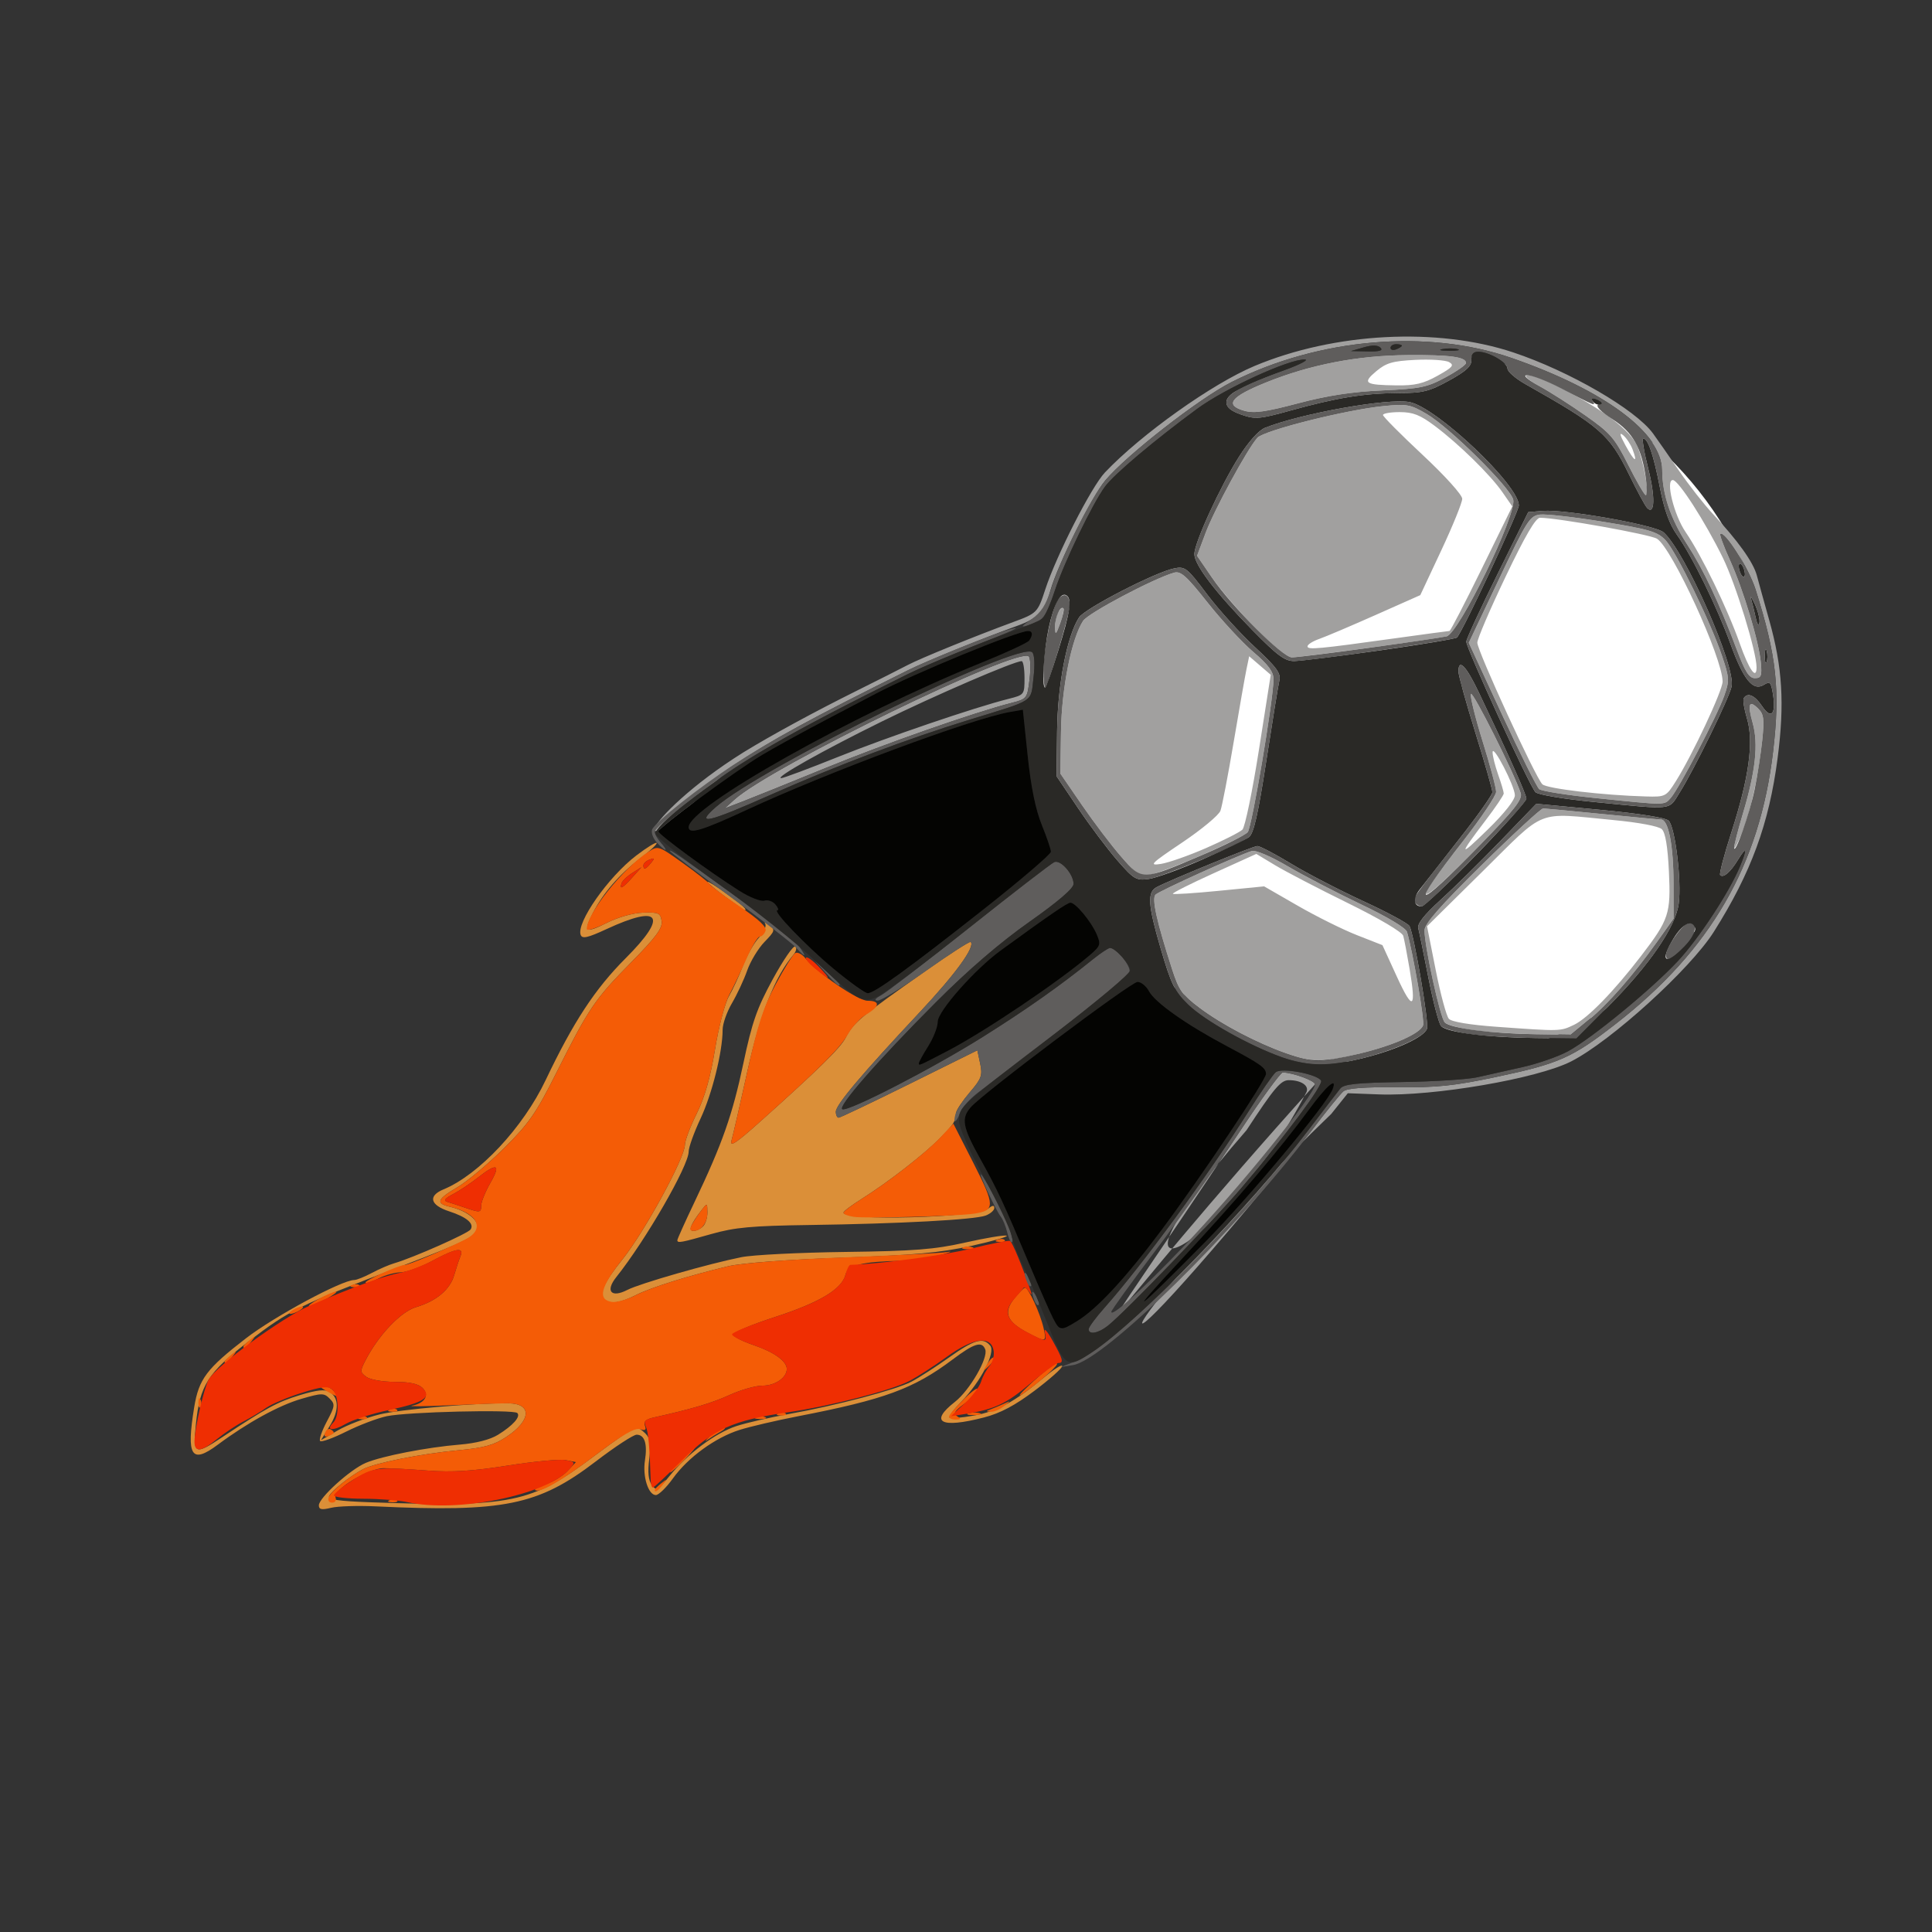
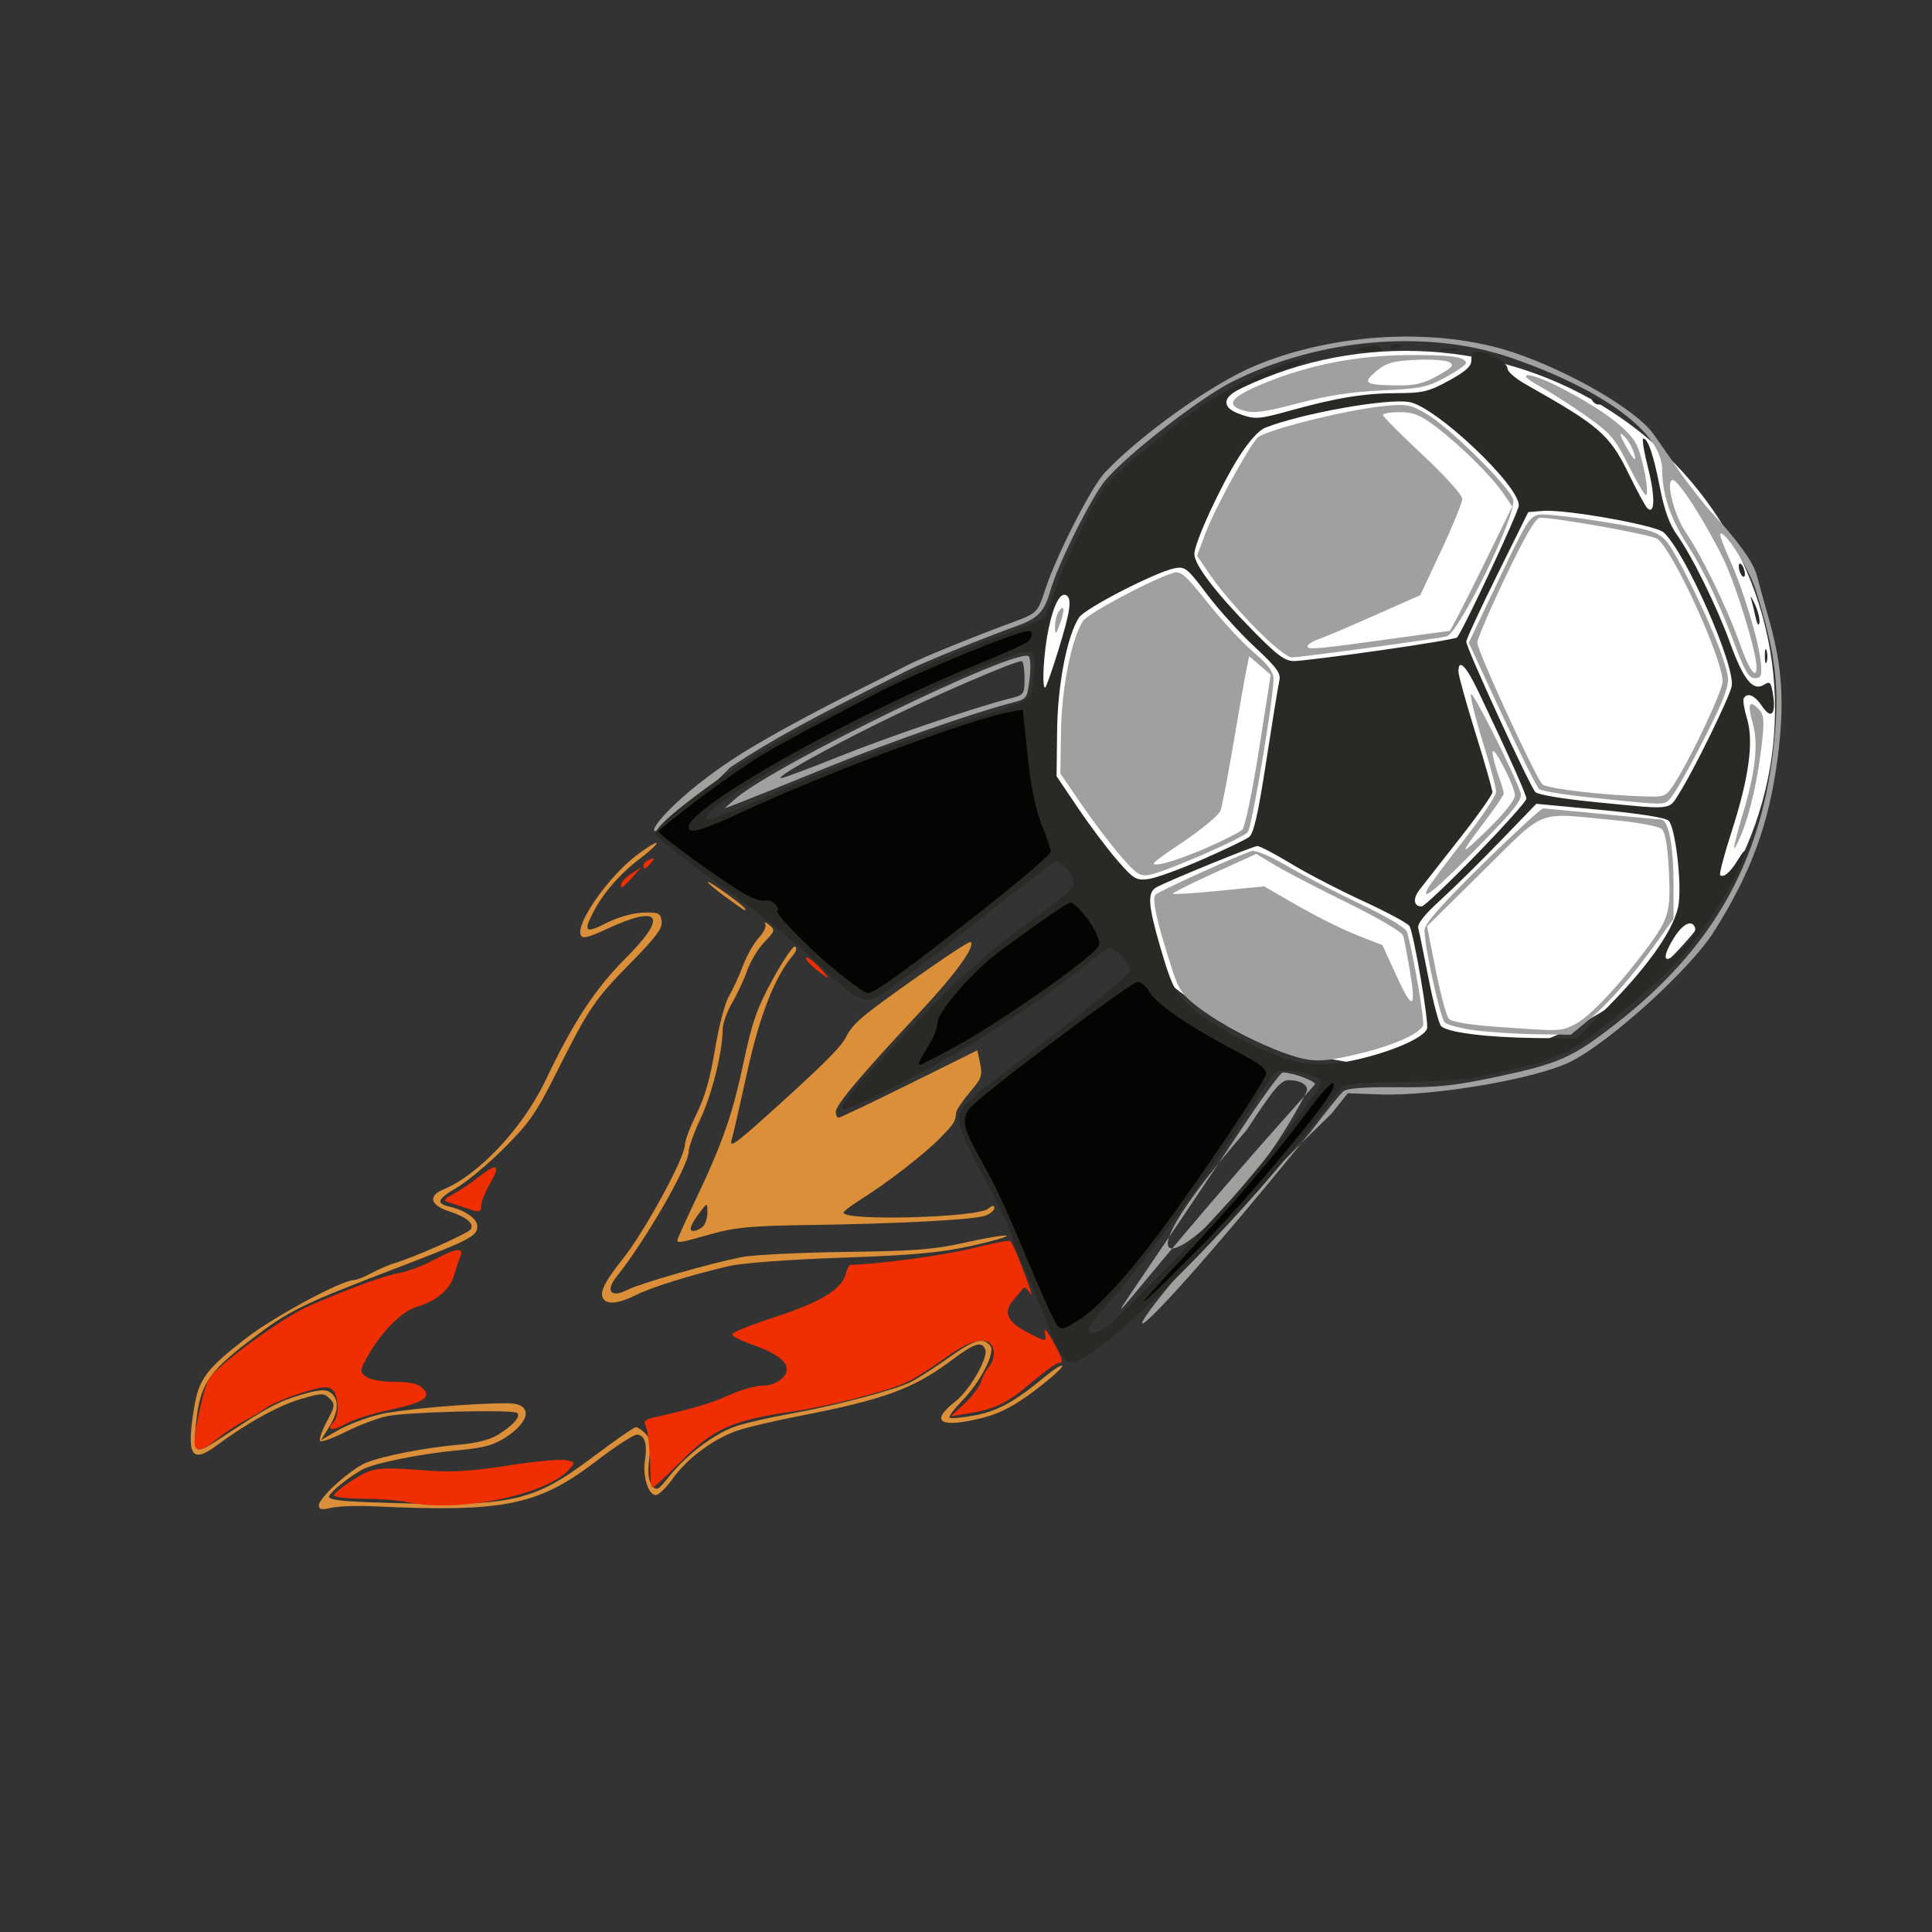
<svg xmlns="http://www.w3.org/2000/svg" xmlns:ns1="http://sodipodi.sourceforge.net/DTD/sodipodi-0.dtd" xmlns:ns2="http://www.inkscape.org/namespaces/inkscape" version="1.1" id="svg1379" width="512" height="512" viewBox="0 0 512 512" ns1:docname="ogo45color.svg" ns2:version="1.2 (dc2aedaf03, 2022-05-15)">
  <rect x="0" y="0" width="512" height="512" fill="#333333" stroke="none" />
  <defs id="defs1383" />
  <ns1:namedview id="namedview1381" pagecolor="#ffffff" bordercolor="#000000" borderopacity="0.25" ns2:showpageshadow="2" ns2:pageopacity="0.0" ns2:pagecheckerboard="0" ns2:deskcolor="#d1d1d1" showgrid="false" ns2:zoom="1.6347656" ns2:cx="165.46714" ns2:cy="256.30585" ns2:window-width="2560" ns2:window-height="1017" ns2:window-x="-8" ns2:window-y="-8" ns2:window-maximized="1" ns2:current-layer="g1385" />
  <g ns2:groupmode="layer" ns2:label="Image" id="g1385">
    <ellipse style="fill:#ffffff;stroke-width:0.943" id="path1573" cx="372.53" cy="187.795" rx="97.873" ry="94.815" />
    <path style="fill:#a1a09f" d="m 347.325,299.95 c 3.975,-5.243 7.882,-10.075 8.682,-10.739 0.988,-0.82 5.554,-1.167 14.226,-1.082 10.556,0.104 15.115,-0.37 26.272,-2.729 16.646,-3.519 20.115,-5.059 31.687,-14.066 25.153,-19.578 38.139,-42.044 41.687,-72.122 1.925,-16.318 0.949,-25.359 -4.644,-43 -1.801,-5.68 -8.245,-15.819 -9.351,-14.713 -0.218,0.218 0.955,3.378 2.606,7.021 3.541,7.81 7.682,21.617 8.165,27.225 0.291,3.381 0.054,3.967 -1.605,3.967 -1.505,0 -2.587,-1.701 -4.768,-7.5 -4.725,-12.563 -8.765,-21.129 -13.192,-27.973 -4.411,-6.819 -6.586,-13.313 -6.586,-19.666 0,-9.795 -15.309,-21.175 -40,-29.736 -22.222,-7.704 -51.065,-5.219 -74.067,6.383 -8.586,4.331 -27.906,19.376 -33.54,26.119 -3.632,4.347 -12.559,22.234 -14.513,29.08 -1.621,5.678 -3.214,7.389 -8.753,9.403 -9.701,3.527 -24.339,9.476 -28.889,11.74 -26.688,13.279 -35.807,18.261 -47.239,25.805 -30.267,30.706 -24.304,13.383 3.566,-4.024 7.38,-4.529 18.724,-10.695 29.934,-16.272 5.5,-2.736 11.631,-5.83 13.625,-6.874 3.394,-1.779 17.696,-7.601 27.875,-11.347 6.325,-2.328 6.499,-2.505 8.499,-8.637 2.932,-8.988 12.236,-27.237 15.806,-31 9.633,-10.154 28.436,-23.534 39.695,-28.246 21.145,-8.85 48.395,-10.277 68.5,-3.586 14.863,4.947 32.444,15.142 37.065,21.494 1.136,1.561 4.225,5.988 6.866,9.838 2.641,3.85 6.698,9.025 9.016,11.5 6.612,7.061 10.708,12.796 11.63,16.288 0.467,1.767 1.937,7.074 3.267,11.793 3.521,12.494 4.114,22.184 2.238,36.599 -2.269,17.438 -7.021,30.383 -16.899,46.031 -6.237,9.88 -27.235,28.96 -37.807,34.353 -8.972,4.577 -36.435,9.294 -50.933,8.748 l -8.264,-0.311 -4.401,5.5 c -56.411,54.268 -74.308,89.419 -5.459,4.738 z M 465.505,176.841 c 0,-4.138 -5.489,-21.981 -8.921,-29 -4.671,-9.553 -11.796,-20.628 -13.271,-20.628 -1.984,0 0.311,9.313 3.401,13.805 4.204,6.11 11.056,20.203 14.316,29.445 2.488,7.052 4.474,9.884 4.474,6.378 z M 328.477,299.963 c 5.713,-8.662 10.869,-15.747 11.458,-15.744 2.63,0.014 8.571,2.188 8.571,3.137 -58.934,65.368 -69.37,87.102 -20.029,12.607 z m 17.776,-10.601 c 0.685,-1.701 -1.491,-3.123 -4.747,-3.102 -2.098,0.014 -3.891,2.141 -11.15,13.235 -45.214,51.903 -6.163,32.886 15.897,-10.133 z m -5.517,-10.168 c -7.727,-2.746 -17.018,-7.632 -22.886,-12.035 -4.447,-3.337 -5.435,-4.733 -7.187,-10.157 -4.129,-12.78 -5.483,-18.863 -4.434,-19.912 0.963,-0.963 21.825,-10.421 25.501,-11.562 1.006,-0.312 4.971,1.368 9.52,4.035 4.287,2.514 13.044,7.065 19.46,10.114 6.945,3.301 11.867,6.251 12.166,7.29 1.605,5.583 4.703,23.613 4.257,24.776 -0.843,2.196 -7.905,5.327 -16.858,7.473 -10.017,2.401 -12.727,2.398 -19.539,-0.022 z m 32.812,-22.465 c -0.657,-3.859 -1.409,-7.784 -1.672,-8.723 -0.281,-1.004 -6.321,-4.576 -14.674,-8.678 -7.808,-3.834 -16.462,-8.335 -19.231,-10.002 l -5.035,-3.03 -11.244,5.096 c -6.184,2.803 -11.075,5.265 -10.868,5.472 0.206,0.206 5.732,-0.152 12.279,-0.797 l 11.903,-1.173 8.921,5.138 c 4.906,2.826 11.961,6.331 15.677,7.789 l 6.756,2.651 3.823,8.35 c 4.246,9.275 5.199,8.682 3.366,-2.092 z m 17.472,16.336 c -3.842,-0.492 -7.514,-1.448 -8.16,-2.124 -1.208,-1.264 -5.355,-20.145 -5.355,-24.379 0,-1.735 4.085,-6.397 15.21,-17.361 8.365,-8.244 15.678,-14.975 16.25,-14.959 0.572,0.016 7.565,0.678 15.54,1.47 7.975,0.792 15.041,1.454 15.703,1.47 1.955,0.048 3.285,6.879 3.291,16.903 l 0.006,9.373 -4.453,6.24 c -6.38,8.941 -12.856,16.326 -18.16,20.708 l -4.606,3.806 -9.141,-0.127 c -5.028,-0.07 -12.285,-0.529 -16.127,-1.021 z m 26.091,-1.469 c 3.605,-1.711 10.587,-8.876 17.771,-18.238 7.43,-9.682 7.935,-11.213 7.397,-22.401 -0.319,-6.629 -0.935,-10.314 -1.875,-11.212 -0.834,-0.798 -6.062,-1.78 -12.952,-2.435 -20.672,-1.963 -17.508,-3.205 -34.458,13.532 l -14.815,14.629 2.305,11.621 c 1.268,6.391 2.836,12.2 3.485,12.907 0.73,0.796 5.536,1.599 12.608,2.107 17.051,1.225 16.867,1.23 20.534,-0.51 z m -38.761,-36.093 c 0.548,-1.024 4.848,-6.796 9.556,-12.826 4.708,-6.03 8.568,-11.801 8.579,-12.824 0.011,-1.023 -1.586,-7.005 -3.549,-13.293 -1.963,-6.288 -3.372,-11.976 -3.131,-12.64 0.391,-1.077 11.597,21.241 13.198,26.286 0.512,1.613 -1.638,4.352 -10.679,13.608 -11.33,11.599 -16.032,15.532 -13.974,11.688 z m 23.108,-24.763 c -0.058,-2.498 -5.84,-13.662 -5.906,-11.403 -0.026,0.893 0.628,3.537 1.453,5.876 0.825,2.338 1.5,4.618 1.5,5.066 0,0.448 -2.164,3.654 -4.81,7.124 -7.268,9.536 -7.143,9.971 0.672,2.337 4.342,-4.242 7.119,-7.767 7.09,-9 z m -104.311,16.316 c -2.572,-2.939 -7.256,-9.101 -10.409,-13.695 l -5.733,-8.352 0.166,-11.148 c 0.172,-11.542 2.788,-24.641 5.857,-29.324 1.342,-2.049 18.583,-11.183 24.101,-12.769 1.763,-0.507 3.272,0.837 8.862,7.891 3.706,4.676 9.162,10.573 12.125,13.105 4.046,3.457 5.384,5.269 5.371,7.276 -0.034,5.497 -5.709,39.137 -6.83,40.488 -1.35,1.626 -21.47,10.398 -25.869,11.278 -2.64,0.528 -3.482,0.004 -7.643,-4.75 z m 22.521,-2.335 c 4.585,-2.005 8.897,-4.191 9.582,-4.857 0.685,-0.666 2.654,-10.172 4.377,-21.124 l 3.132,-19.912 -2.856,-2.457 -2.856,-2.457 -0.71,3.4 c -0.391,1.87 -1.926,10.599 -3.412,19.399 -1.486,8.8 -3.059,16.964 -3.495,18.142 -0.436,1.178 -4.985,4.959 -10.108,8.401 -8.415,5.654 -8.961,6.204 -5.653,5.685 2.015,-0.316 7.415,-2.215 12,-4.22 z m 139.892,-0.082 c -0.03,-0.591 1.032,-4.704 2.36,-9.14 3.326,-11.111 4.106,-18.357 2.567,-23.851 -1.435,-5.125 -0.978,-6.288 1.497,-3.813 1.434,1.434 1.604,2.804 1.032,8.298 -0.967,9.29 -3.079,18.92 -5.408,24.663 -1.097,2.704 -2.019,4.434 -2.049,3.843 z M 194.662,211.862 c 9.697,-8.732 75.27,-40.623 77.971,-37.921 0.457,0.457 0.552,3.179 0.212,6.05 -0.606,5.119 -0.697,5.24 -4.729,6.275 -9.948,2.553 -33.467,10.783 -49.111,17.185 -9.35,3.826 -19.25,7.822 -22,8.88 l -5,1.923 z m 27.291,-11.218 c 13.248,-5.317 36.247,-13.153 45.302,-15.437 4.205,-1.06 4.25,-1.119 4.25,-5.533 0,-2.454 -0.338,-4.463 -0.75,-4.466 -1.951,-0.011 -22.997,9.072 -37.071,15.999 -15.646,7.701 -28.604,14.998 -26.643,15.003 0.57,0.001 7.28,-2.503 14.912,-5.566 z m 201.077,10.871 c -7.686,-0.787 -14.491,-1.859 -15.121,-2.382 -0.63,-0.523 -5.088,-9.464 -9.906,-19.869 l -8.761,-18.918 7.989,-16.817 c 7.397,-15.571 8.203,-16.843 10.881,-17.163 1.591,-0.19 9.175,0.677 16.854,1.926 12.111,1.971 14.284,2.613 16.396,4.846 2.833,2.994 11.998,21.766 15.019,30.762 1.936,5.764 1.974,6.483 0.561,10.489 -1.85,5.244 -12.017,24.651 -14.182,27.072 -1.769,1.978 -0.94,1.976 -19.73,0.052 z m 21.056,-4.431 c 4.394,-6.961 12.419,-24.061 12.419,-26.464 0,-6.205 -13.396,-35.372 -17.385,-37.853 -1.842,-1.145 -26.451,-5.554 -31,-5.554 -1.157,0 -3.925,4.74 -9.137,15.645 -4.113,8.605 -7.478,16.46 -7.478,17.454 0,2.174 15.433,35.777 17.235,37.527 1.2,1.165 16.178,2.925 27.502,3.231 5.105,0.138 5.303,0.037 7.844,-3.987 z M 332.677,166.428 c -4.219,-4.281 -9.421,-10.338 -11.559,-13.458 l -3.888,-5.674 2.264,-6.055 c 2.295,-6.138 10.994,-22.13 13.713,-25.21 1.726,-1.956 23.498,-7.43 33.485,-8.419 6.122,-0.607 7.084,-0.43 11.372,2.082 6.08,3.563 22.138,19.462 22.958,22.731 0.978,3.898 -14.44,35.503 -17.673,36.225 -3.559,0.795 -38.684,5.562 -40.985,5.562 -1.191,0 -5.153,-3.183 -9.688,-7.784 z m 37.158,2.71 c 7.607,-1.059 14.041,-1.925 14.298,-1.925 0.257,0 4.106,-7.427 8.553,-16.505 l 8.085,-16.505 -2.597,-3.745 c -3.204,-4.621 -11.563,-12.81 -17.996,-17.629 -3.847,-2.882 -5.724,-3.616 -9.25,-3.616 -2.433,0 -4.423,0.344 -4.423,0.765 0,0.421 4.725,5.177 10.5,10.57 5.936,5.543 10.5,10.601 10.5,11.635 0,1.006 -2.5,7.162 -5.555,13.68 l -5.555,11.85 -11.877,5.278 c -6.533,2.903 -13.258,5.76 -14.945,6.348 -1.687,0.588 -3.068,1.467 -3.068,1.952 0,0.967 2.724,0.715 23.33,-2.153 z m -90.239,-2.925 c -0.033,-1.375 0.358,-3.162 0.87,-3.971 1.565,-2.474 1.848,-0.731 0.482,2.971 -1.133,3.071 -1.298,3.194 -1.352,1 z m 151.923,-42.972 c -3.605,-7.17 -4.737,-8.484 -11.261,-13.07 -3.989,-2.804 -9.466,-6.304 -12.172,-7.778 -7.068,-3.851 -3.12,-3.986 4.474,-0.152 12.088,6.102 19.672,11.832 21.41,16.177 1.746,4.364 3.184,12.795 2.182,12.795 -0.344,0 -2.428,-3.587 -4.633,-7.972 z m 1.118,-4.181 c -0.508,-1.336 -1.632,-3.018 -2.499,-3.737 -1.082,-0.898 -0.885,-0.047 0.632,2.722 2.398,4.378 3.34,4.89 1.867,1.015 z M 329.711,108.843 c -5.257,-1.508 -3.591,-3.68 5.711,-7.448 11.777,-4.77 24.357,-7.201 37.746,-7.294 11.167,-0.078 15.337,0.494 15.337,2.104 0,0.472 -2.448,2.184 -5.441,3.805 -4.858,2.631 -6.652,3.001 -16.75,3.452 -7.987,0.357 -14.54,1.36 -22.31,3.415 -8.696,2.3 -11.691,2.712 -14.293,1.966 z m 51.28,-9.278 c 4.004,-2.238 4.473,-2.796 3.028,-3.604 -0.94,-0.526 -4.96,-0.792 -8.932,-0.592 -6.057,0.306 -7.734,0.795 -10.386,3.026 -3.742,3.149 -3.044,3.629 5.429,3.739 4.86,0.063 7.102,-0.468 10.862,-2.569 z" id="path1403" ns1:nodetypes="csssssssssssssssssssccsssssssssssssssscccsssssscscccscccsssssssssccsssscssscsscsssssscssccsccsssssssscssssssssssssssssssscscsssssssscssscccssssssssssssssssssscsssssscsssscssssssssssssssssssscssssssssssscssssssscsssssssssssssssssssssssssssssssss" />
    <path style="fill:#db8f38" d="m 84.505,398.919 c 0,-1.987 8.364,-9.543 12.456,-11.253 4.336,-1.812 16.239,-4.124 24.878,-4.833 4.315,-0.354 8.052,-1.314 10.138,-2.603 3.98,-2.46 6.066,-4.813 5.112,-5.767 -0.99,-0.99 -29.156,-0.302 -34.584,0.844 -2.475,0.523 -7.318,2.36 -10.761,4.083 -3.444,1.723 -6.548,2.846 -6.899,2.496 -0.35,-0.35 0.436,-2.66 1.748,-5.133 2.202,-4.151 2.26,-4.621 0.76,-6.121 -1.501,-1.501 -2.076,-1.495 -7.486,0.075 -5.943,1.724 -14.331,6.328 -22.179,12.174 -6.983,5.201 -8.347,3.02 -6.224,-9.947 1.225,-7.477 3.28,-10.215 13.723,-18.276 7.549,-5.827 25.427,-15.446 28.708,-15.446 0.627,0 2.708,-0.837 4.625,-1.86 1.917,-1.023 4.61,-2.186 5.985,-2.585 4.985,-1.445 19.518,-7.883 20.214,-8.956 1.007,-1.551 -1.055,-3.287 -5.7,-4.801 -5.038,-1.641 -5.661,-4.081 -1.483,-5.812 9.424,-3.904 21.072,-16.361 27.06,-28.941 7.354,-15.45 13.101,-24.205 21.223,-32.332 11.281,-11.289 9.252,-14.346 -5.107,-7.694 -4.957,2.296 -6.406,2.623 -6.822,1.538 -1.231,-3.207 7.298,-15.38 14.766,-21.075 2.704,-2.062 5.117,-3.55 5.361,-3.305 0.244,0.244 -1.797,2.154 -4.536,4.243 -5.335,4.068 -9.698,9.118 -12.338,14.279 -2.586,5.056 -1.991,5.513 3.532,2.714 3.054,-1.547 7.044,-2.68 9.75,-2.767 4.12,-0.133 4.615,0.093 4.919,2.244 0.265,1.873 -1.501,4.259 -8.142,11 -9.602,9.747 -11.164,12.057 -19.79,29.263 -5.328,10.627 -7.258,13.404 -13.863,19.945 -4.22,4.18 -9.782,8.835 -12.358,10.345 -5.383,3.155 -5.798,4.259 -1.935,5.155 4.075,0.945 7.25,3.215 7.25,5.183 0,2.576 -1.985,3.612 -20.5,10.699 -26.744,10.237 -29.278,11.488 -40.126,19.803 -10.791,8.272 -12.924,11.626 -13.968,21.966 -0.812,8.035 -0.335,8.265 7.021,3.384 11.605,-7.699 14.621,-9.332 20.541,-11.125 4.516,-1.367 6.671,-1.598 7.874,-0.844 2.537,1.59 2.54,4.979 0.009,9.074 l -2.292,3.708 4.47,-2.596 c 2.458,-1.428 7.395,-3.32 10.97,-4.205 5.574,-1.38 25.356,-3.09 34.309,-2.966 6.238,0.086 5.958,4.554 -0.557,8.865 -3.341,2.211 -5.903,2.929 -12.718,3.564 -9.866,0.92 -22.188,3.373 -25.351,5.047 -3.426,1.813 -8.464,5.828 -8.967,7.146 -0.333,0.872 2.569,1.306 10.663,1.596 37.696,1.351 42.871,0.297 59.389,-12.1 5.715,-4.289 10.773,-7.798 11.24,-7.798 0.467,0 1.598,0.75 2.515,1.666 1.314,1.314 1.532,2.739 1.03,6.753 -0.44,3.519 -0.228,5.645 0.688,6.897 1.229,1.681 1.558,1.518 4.619,-2.291 4.754,-5.916 12.209,-11.491 17.794,-13.307 2.665,-0.867 8.895,-2.301 13.845,-3.187 12.573,-2.252 28.342,-6.406 32.5,-8.563 1.925,-0.998 6.4,-3.874 9.945,-6.391 6.775,-4.81 9.063,-5.475 10.963,-3.186 1.498,1.805 -2.495,9.56 -7.642,14.842 -2,2.052 -3.404,3.964 -3.121,4.247 0.284,0.284 3.179,0.035 6.435,-0.552 6.2,-1.118 10.746,-3.595 18.669,-10.171 2.612,-2.168 4.75,-3.49 4.75,-2.938 0,0.553 -3.299,3.487 -7.331,6.522 -5.211,3.922 -9.084,5.972 -13.394,7.089 -11.465,2.971 -14.624,1.274 -7.701,-4.136 3.906,-3.052 8.881,-11.665 8.026,-13.894 -0.873,-2.274 -2.916,-1.641 -8.669,2.685 -10.302,7.747 -18.043,10.589 -40.931,15.027 -5.775,1.12 -12.75,2.748 -15.5,3.618 -6.466,2.046 -13.669,7.287 -17.667,12.855 -1.744,2.429 -3.781,4.416 -4.527,4.416 -1.991,0 -3.551,-4.955 -2.886,-9.171 0.696,-4.417 -0.081,-6.829 -2.201,-6.829 -0.862,0 -5.737,3.189 -10.832,7.087 -15.231,11.65 -24.363,13.512 -58.386,11.902 -4.675,-0.221 -9.963,-0.049 -11.75,0.384 -2.535,0.613 -3.25,0.467 -3.25,-0.666 z m 75.667,-54.373 c -1.583,-1.583 -0.322,-4.408 4.866,-10.905 5.802,-7.265 16.467,-26.854 16.467,-30.245 0,-1.088 1.401,-4.802 3.114,-8.254 2.135,-4.304 3.663,-9.656 4.86,-17.032 0.96,-5.916 2.615,-12.25 3.678,-14.076 1.063,-1.826 2.749,-5.487 3.747,-8.134 0.999,-2.648 2.884,-5.967 4.19,-7.376 1.306,-1.409 2.071,-3.068 1.701,-3.686 -0.37,-0.618 0.107,-0.491 1.062,0.284 1.618,1.313 1.532,1.617 -1.266,4.504 -1.65,1.703 -3.709,5.104 -4.575,7.559 -0.866,2.455 -2.685,6.358 -4.043,8.674 -1.357,2.316 -2.468,5.481 -2.469,7.033 -0.002,5.79 -2.797,17.037 -5.848,23.53 -1.733,3.69 -3.151,7.631 -3.151,8.759 0,3.746 -11.406,23.522 -19.198,33.285 -2.961,3.71 -1.319,5.583 2.957,3.372 3.294,-1.703 21.601,-6.957 30.241,-8.678 3.025,-0.603 15.4,-1.224 27.5,-1.381 18.337,-0.238 23.632,-0.652 31.802,-2.491 5.391,-1.213 10.322,-2.033 10.956,-1.822 0.634,0.211 -3.552,1.424 -9.302,2.695 -8.332,1.841 -15.331,2.48 -34.456,3.145 -14.26,0.496 -26.435,1.411 -30,2.256 -10.39,2.46 -20.563,5.643 -24.562,7.683 -3.93,2.005 -7.073,2.5 -8.271,1.301 z m 19.333,-15.891 c 0,-0.306 2.049,-4.855 4.553,-10.107 7.374,-15.468 10.048,-23.068 12.96,-36.836 2.292,-10.838 3.585,-14.532 7.776,-22.212 2.764,-5.066 5.435,-8.959 5.934,-8.651 0.499,0.309 0.277,1.304 -0.494,2.212 -4.894,5.763 -8.879,15.877 -12.192,30.944 -1.899,8.639 -3.776,16.822 -4.171,18.184 -0.563,1.942 1.089,0.86 7.635,-5 15.423,-13.806 21.191,-19.461 22.576,-22.133 2.109,-4.068 3.815,-5.495 21.33,-17.83 6.274,-4.418 11.6,-7.841 11.835,-7.606 1.252,1.252 -3.951,8.428 -13.506,18.628 -15.442,16.485 -22.237,24.542 -22.237,26.366 0,0.878 0.338,1.588 0.75,1.578 0.412,-0.01 8.85,-4.031 18.75,-8.935 l 18,-8.917 0.753,3.523 c 0.666,3.119 0.351,3.993 -2.75,7.615 -1.926,2.251 -3.559,4.686 -3.628,5.412 -0.231,2.435 -0.462,2.806 -4.089,6.55 -4.106,4.238 -14.017,11.939 -20.999,16.316 -2.592,1.625 -4.73,3.235 -4.75,3.577 -0.136,2.314 35.463,1.368 38.338,-1.018 1.105,-0.917 1.625,-0.982 1.625,-0.202 0,0.631 -1.034,1.54 -2.297,2.021 -2.9,1.103 -22.765,2.168 -46.703,2.505 -15.327,0.216 -19.786,0.626 -26,2.393 -8.12,2.308 -9,2.467 -9,1.622 z m 6.8,-3.643 c 0.66,-0.66 1.186,-2.348 1.168,-3.75 -0.031,-2.496 -0.064,-2.508 -1.573,-0.55 -2.898,3.76 -3.572,5.5 -2.13,5.5 0.734,0 1.875,-0.54 2.535,-1.2 z m 5.95,-87.335 c -2.612,-1.917 -4.75,-3.705 -4.75,-3.974 0,-0.269 2.25,1.128 5,3.104 4.274,3.07 5.808,4.485 4.75,4.38 -0.138,-0.014 -2.388,-1.593 -5,-3.51 z" id="path1401" />
-     <path style="fill:#f45c06" d="m 87.124,396.765 c 0.587,-1.53 5.4,-5.456 9.066,-7.396 3.163,-1.674 15.485,-4.127 25.351,-5.047 6.816,-0.636 9.377,-1.354 12.718,-3.564 6.514,-4.311 6.795,-8.779 0.557,-8.865 -1.545,-0.021 -8.434,0.21 -15.309,0.515 -6.875,0.305 -11.52,0.358 -10.323,0.119 3.44,-0.686 4.692,-2.803 2.786,-4.709 -1.101,-1.101 -3.409,-1.606 -7.343,-1.606 -3.179,0 -6.544,-0.59 -7.546,-1.322 -1.675,-1.225 -1.694,-1.545 -0.251,-4.334 3.491,-6.75 9.347,-12.928 13.409,-14.145 5.414,-1.622 9.013,-4.641 10.126,-8.494 0.509,-1.762 1.248,-3.992 1.641,-4.955 1.05,-2.568 -1.132,-2.216 -7.499,1.211 -3.025,1.628 -6.76,2.978 -8.3,3 -1.54,0.022 -4.169,0.748 -5.843,1.613 -1.674,0.866 -3.24,1.377 -3.481,1.136 -0.477,-0.477 8.904,-4.71 10.438,-4.71 0.98,0 10.278,-3.915 15.935,-6.709 5.432,-2.684 3.465,-6.959 -4,-8.691 -3.863,-0.896 -3.449,-2.001 1.935,-5.155 2.577,-1.51 8.138,-6.165 12.358,-10.345 6.605,-6.542 8.535,-9.319 13.863,-19.945 8.626,-17.206 10.188,-19.515 19.79,-29.263 6.641,-6.741 8.407,-9.127 8.142,-11 -0.304,-2.151 -0.799,-2.377 -4.919,-2.244 -2.706,0.087 -6.696,1.219 -9.75,2.767 -2.843,1.441 -5.169,2.144 -5.169,1.563 0,-4.078 9.458,-15.955 16.248,-20.404 2.641,-1.73 2.699,-1.712 9.196,2.924 3.596,2.566 6.798,5.086 7.116,5.6 0.318,0.514 3.906,3.18 7.974,5.926 5.141,3.469 7.222,5.447 6.824,6.484 -0.315,0.821 -1,1.493 -1.521,1.493 -0.522,0 -2.083,2.587 -3.47,5.75 -1.387,3.163 -3.457,7.511 -4.6,9.662 -1.143,2.152 -2.857,8.711 -3.809,14.576 -1.183,7.287 -2.717,12.651 -4.845,16.94 -1.713,3.452 -3.114,7.166 -3.114,8.254 0,3.402 -10.673,22.99 -16.507,30.295 -5.877,7.359 -6.727,10.775 -2.82,11.331 1.195,0.17 3.962,-0.603 6.148,-1.718 4.109,-2.096 14.232,-5.271 24.679,-7.739 3.504,-0.828 16.19,-1.8 30.5,-2.337 13.475,-0.506 25.85,-1.149 27.5,-1.429 1.65,-0.28 0.75,0.105 -2,0.856 -2.75,0.751 -7.3,1.409 -10.11,1.462 -10.347,0.194 -14.185,1.147 -14.82,3.676 -0.968,3.857 -6.877,7.4 -18.782,11.26 -6.208,2.013 -11.161,4.11 -11.007,4.66 0.154,0.55 2.592,1.786 5.417,2.746 5.472,1.86 8.803,4.258 8.803,6.338 0,2.304 -3.085,4.416 -6.451,4.416 -1.819,0 -5.725,1.106 -8.679,2.458 -4.718,2.159 -10.036,3.737 -20.212,5.995 -2.009,0.446 -2.67,1.077 -2.256,2.154 0.436,1.137 0.104,1.371 -1.31,0.922 -1.355,-0.43 -4.71,1.529 -11.774,6.876 -9.129,6.909 -14.974,10.273 -16.024,9.222 -0.236,-0.236 1.111,-0.936 2.992,-1.557 1.881,-0.621 4.411,-2.183 5.622,-3.473 l 2.202,-2.344 -2.765,-0.528 c -1.521,-0.291 -8.408,0.364 -15.305,1.454 -9.228,1.459 -14.786,1.812 -21.04,1.336 -4.675,-0.356 -9.989,-0.648 -11.808,-0.649 -4.069,-0.002 -13.548,5.763 -12.777,7.771 0.291,0.759 -0.113,1.361 -0.915,1.361 -0.844,0 -1.208,-0.598 -0.882,-1.448 z m 40.394,-77.302 c 0.007,-0.963 1.106,-3.663 2.442,-6 2.833,-4.955 1.791,-5.393 -3.31,-1.391 -2.004,1.572 -4.994,3.563 -6.644,4.423 -2.089,1.089 -2.545,1.698 -1.5,2.005 0.825,0.242 2.85,0.904 4.5,1.471 4.269,1.466 4.499,1.44 4.512,-0.507 z m 40.064,-86.954 2.424,-2.704 -2.445,1.54 c -1.345,0.847 -2.62,2.064 -2.833,2.704 -0.613,1.838 0.237,1.379 2.854,-1.54 z m 4.943,-3.819 c 1.057,-1.273 0.995,-1.42 -0.378,-0.893 -0.903,0.346 -1.641,1.032 -1.641,1.523 0,1.286 0.579,1.105 2.019,-0.63 z m -69.207,168.84 c 0.722,-0.289 1.584,-0.253 1.917,0.079 0.332,0.332 -0.258,0.569 -1.312,0.525 -1.165,-0.048 -1.402,-0.285 -0.604,-0.604 z m 70.188,-2.694 c 0,-0.208 0.787,-0.995 1.75,-1.75 1.586,-1.244 1.621,-1.208 0.378,0.378 -1.306,1.666 -2.128,2.195 -2.128,1.372 z m 7,-8.122 c 1.866,-1.925 3.617,-3.5 3.892,-3.5 0.275,0 -1.027,1.575 -2.892,3.5 -1.866,1.925 -3.617,3.5 -3.892,3.5 -0.275,0 1.027,-1.575 2.892,-3.5 z m 7.757,-6.25 c 1.295,-1.238 2.892,-2.236 3.549,-2.22 0.657,0.017 0.294,0.53 -0.806,1.14 -1.1,0.61 -2.697,1.609 -3.549,2.22 -0.852,0.611 -0.489,0.098 0.806,-1.14 z M 86.161,379.667 c 0.305,-0.794 0.957,-1.194 1.449,-0.89 1.24,0.766 1.126,1.133 -0.554,1.777 -0.967,0.371 -1.265,0.075 -0.895,-0.887 z m 9.157,-4.138 c 0.722,-0.289 1.584,-0.253 1.917,0.079 0.332,0.332 -0.258,0.569 -1.312,0.525 -1.165,-0.048 -1.402,-0.285 -0.604,-0.604 z m 104.938,0.021 c 0.688,-0.277 1.812,-0.277 2.5,0 0.688,0.277 0.125,0.504 -1.25,0.504 -1.375,0 -1.938,-0.227 -1.25,-0.504 z m 51.25,-0.135 c 0,-0.438 1.826,-2.576 4.059,-4.75 2.232,-2.174 3.785,-3.234 3.451,-2.355 -0.334,0.879 -1.989,2.619 -3.677,3.868 -2.377,1.757 -2.761,2.466 -1.701,3.137 1.075,0.681 0.994,0.87 -0.381,0.882 -0.963,0.008 -1.75,-0.343 -1.75,-0.782 z m -45.188,-0.886 c 0.722,-0.289 1.584,-0.253 1.917,0.079 0.332,0.332 -0.258,0.569 -1.312,0.525 -1.165,-0.048 -1.402,-0.285 -0.604,-0.604 z m 50.457,-0.01 c 0.973,-0.254 2.323,-0.237 3,0.037 0.677,0.274 -0.119,0.481 -1.769,0.461 -1.65,-0.02 -2.204,-0.244 -1.231,-0.498 z m -153.457,-0.99 c 0.722,-0.289 1.584,-0.253 1.917,0.079 0.332,0.332 -0.258,0.569 -1.312,0.525 -1.165,-0.048 -1.402,-0.285 -0.604,-0.604 z m 159.188,-0.031 c 0.825,-0.306 2.4,-0.97 3.5,-1.476 1.968,-0.905 1.969,-0.895 0.059,0.635 -1.068,0.855 -2.643,1.52 -3.5,1.476 -1.347,-0.068 -1.355,-0.155 -0.059,-0.635 z M 52.584,371.629 c 0.048,-1.165 0.285,-1.402 0.604,-0.604 0.289,0.722 0.253,1.584 -0.079,1.917 -0.332,0.332 -0.569,-0.258 -0.525,-1.312 z m 220.921,-5.254 c 3.025,-2.792 5.95,-5.077 6.5,-5.078 1.121,-0.003 -4.402,4.972 -9,8.108 -1.65,1.125 -0.525,-0.238 2.5,-3.03 z m -187,2.254 c -1.681,-0.933 -1.967,-1.392 -0.872,-1.402 0.895,-0.008 2.188,0.66 2.872,1.485 1.46,1.76 1.31,1.753 -2,-0.083 z m 175.1,-7.121 c 0.728,-1.212 1.539,-1.989 1.802,-1.726 0.263,0.263 -0.333,1.255 -1.324,2.205 -1.722,1.649 -1.743,1.628 -0.478,-0.478 z M 59.505,360.835 c 0,-0.208 0.787,-0.995 1.75,-1.75 1.586,-1.244 1.621,-1.208 0.378,0.378 -1.306,1.666 -2.128,2.195 -2.128,1.372 z m 5,-4 c 0,-0.208 0.787,-0.995 1.75,-1.75 1.586,-1.244 1.621,-1.208 0.378,0.378 -1.306,1.666 -2.128,2.195 -2.128,1.372 z m 207.781,-3.675 c -5.458,-2.882 -6.433,-5.311 -3.582,-8.922 1.266,-1.603 2.587,-2.94 2.937,-2.97 0.888,-0.077 4.03,6.748 4.917,10.679 0.853,3.783 0.685,3.831 -4.272,1.213 z M 77.505,347.213 c 0.825,-0.533 1.95,-0.969 2.5,-0.969 0.55,0 0.325,0.436 -0.5,0.969 -0.825,0.533 -1.95,0.969 -2.5,0.969 -0.55,0 -0.325,-0.436 0.5,-0.969 z m 7,-3 c 1.925,-1.054 3.95,-1.916 4.5,-1.916 0.55,0 -0.575,0.862 -2.5,1.916 -1.925,1.054 -3.95,1.916 -4.5,1.916 -0.55,0 0.575,-0.862 2.5,-1.916 z m 8.812,-3.683 c 0.722,-0.289 1.584,-0.253 1.917,0.079 0.332,0.332 -0.258,0.569 -1.312,0.525 -1.165,-0.048 -1.402,-0.285 -0.604,-0.604 z m 161.938,-9.979 c 0.688,-0.277 1.812,-0.277 2.5,0 0.688,0.277 0.125,0.504 -1.25,0.504 -1.375,0 -1.938,-0.227 -1.25,-0.504 z m 9.062,-2.021 c 0.722,-0.289 1.584,-0.253 1.917,0.079 0.332,0.332 -0.258,0.569 -1.312,0.525 -1.165,-0.048 -1.402,-0.285 -0.604,-0.604 z m -80.921,-4.067 c 0.529,-0.963 1.656,-2.65 2.503,-3.75 1.509,-1.958 1.542,-1.946 1.573,0.55 0.035,2.775 -1.593,4.95 -3.703,4.95 -0.971,0 -1.073,-0.477 -0.373,-1.75 z m 42.858,-1.989 c -1.512,-0.217 -2.734,-0.702 -2.713,-1.078 0.02,-0.376 2.158,-2.013 4.75,-3.638 7.137,-4.474 16.969,-12.144 20.872,-16.282 l 3.486,-3.696 5.333,10.467 c 5.761,11.308 5.777,12.544 0.172,13.387 -4.487,0.675 -28.619,1.311 -31.9,0.841 z M 193.871,302.19 c 0.395,-1.363 2.265,-9.513 4.156,-18.113 2.727,-12.403 4.286,-17.208 7.541,-23.242 2.256,-4.183 4.577,-7.899 5.157,-8.258 0.58,-0.358 1.78,0.24 2.667,1.331 3.213,3.95 13.971,11.305 16.537,11.305 3.4,0 3.265,1.48 -0.33,3.603 -1.598,0.944 -3.824,3.35 -4.945,5.346 -2.028,3.609 -7.188,8.742 -23.148,23.028 -6.547,5.86 -8.198,6.942 -7.635,5 z" id="path1399" />
    <path style="fill:#ef2e02" d="m 108.005,398.091 c -2.2,-0.49 -7.487,-0.9 -11.75,-0.911 -4.263,-0.011 -7.75,-0.411 -7.75,-0.89 0,-0.478 2.224,-2.297 4.942,-4.041 5.319,-3.413 6.457,-3.556 20.058,-2.521 6.255,0.476 11.813,0.123 21.04,-1.336 6.897,-1.091 13.779,-1.746 15.292,-1.457 2.676,0.512 2.703,0.581 0.96,2.518 -6.098,6.778 -29.729,11.548 -42.792,8.637 z m 64.443,-5.629 c -0.306,-9.433 -0.632,-13.004 -1.318,-14.458 -0.637,-1.349 -0.209,-1.841 2.034,-2.339 10.175,-2.259 15.494,-3.836 20.212,-5.995 2.954,-1.352 6.859,-2.458 8.679,-2.458 3.366,0 6.451,-2.112 6.451,-4.416 0,-2.109 -3.356,-4.487 -9.083,-6.433 -2.979,-1.013 -5.417,-2.248 -5.417,-2.746 0,-0.498 5.079,-2.551 11.287,-4.564 12.022,-3.898 17.814,-7.403 18.813,-11.385 0.339,-1.35 0.905,-2.462 1.258,-2.471 7.609,-0.193 24.862,-2.523 32.142,-4.341 5.225,-1.305 9.808,-2.2 10.185,-1.988 0.597,0.334 3.221,6.667 5.323,12.846 0.534,1.569 0.456,1.683 -0.359,0.529 -0.572,-0.809 -1.177,-1.259 -1.344,-1 -0.167,0.259 -1.355,1.666 -2.64,3.127 -2.954,3.359 -1.831,5.954 3.829,8.841 4.886,2.493 4.918,2.491 4.361,-0.247 -0.252,-1.238 0.67,-0.225 2.048,2.25 2.806,5.037 3.057,6 1.567,6 -0.567,0 -3.884,2.421 -7.372,5.38 -6.326,5.366 -9.528,6.882 -17.097,8.09 l -4,0.638 3.632,-3.395 c 1.998,-1.867 3.963,-4.479 4.368,-5.804 0.405,-1.325 1.394,-3.159 2.198,-4.076 0.804,-0.917 1.313,-2.717 1.132,-4 -0.594,-4.191 -5.39,-3.6 -12.434,1.531 -3.357,2.446 -7.903,5.365 -10.103,6.487 -4.805,2.451 -20.752,6.55 -31.793,8.171 -14.875,2.184 -19.964,4.475 -28.169,12.68 -4.014,4.014 -7.531,7.298 -7.815,7.298 -0.284,0 -0.542,-0.787 -0.573,-1.75 z m -120.908,-10.5 c 0.053,-3.412 2.472,-13.977 3.741,-16.34 1.94,-3.612 19.414,-16.415 26.724,-19.58 11.163,-4.834 19.69,-7.936 24,-8.733 2.2,-0.407 6.246,-1.945 8.992,-3.419 5.887,-3.16 8.035,-3.444 7.006,-0.929 -0.393,0.963 -1.132,3.192 -1.641,4.955 -1.113,3.853 -4.712,6.872 -10.126,8.494 -4.062,1.217 -9.918,7.394 -13.409,14.145 -1.442,2.789 -1.424,3.11 0.251,4.334 1.002,0.733 4.367,1.322 7.546,1.322 3.988,0 6.238,0.501 7.38,1.643 2.468,2.468 0.352,3.84 -9,5.833 -4.4,0.938 -9.519,2.583 -11.376,3.655 -3.449,1.992 -5.438,1.782 -3.307,-0.348 1.66,-1.66 1.476,-7.296 -0.286,-8.758 -1.172,-0.972 -2.841,-0.784 -8.25,0.931 -3.73,1.183 -7.906,2.956 -9.281,3.942 -1.375,0.985 -4.075,2.602 -6,3.592 -1.925,0.99 -5.065,3.085 -6.978,4.655 -4.189,3.438 -6.034,3.624 -5.987,0.604 z m 71.465,-61.993 c -1.65,-0.567 -3.675,-1.228 -4.5,-1.471 -1.045,-0.307 -0.589,-0.916 1.5,-2.005 1.65,-0.86 4.64,-2.851 6.644,-4.423 5.101,-4.002 6.143,-3.564 3.31,1.391 -1.336,2.337 -2.435,5.037 -2.442,6 -0.013,1.947 -0.243,1.973 -4.512,0.507 z m 93.039,-63.249 c -1.629,-1.331 -2.721,-2.66 -2.427,-2.954 0.294,-0.294 1.823,0.811 3.398,2.456 3.444,3.595 3.06,3.792 -0.971,0.498 z m -51.318,-22.673 c 0.213,-0.64 1.488,-1.857 2.833,-2.704 l 2.445,-1.54 -2.424,2.704 c -2.617,2.919 -3.467,3.378 -2.854,1.54 z m 5.779,-4.729 c 0,-0.491 0.739,-1.176 1.641,-1.523 1.372,-0.527 1.434,-0.38 0.378,0.893 -1.44,1.735 -2.019,1.916 -2.019,0.63 z" id="path1397" />
-     <path style="display:inline;fill:#5f5d5c" d="m 284.761,360.874 c 10.072,-3.835 43.072,-36.545 62.099,-61.553 3.93,-5.165 7.682,-10.054 8.339,-10.864 0.941,-1.161 4.436,-1.523 16.5,-1.709 8.418,-0.13 17.331,-0.7 19.806,-1.267 2.475,-0.567 7.828,-1.767 11.896,-2.667 4.068,-0.899 9.544,-2.804 12.169,-4.233 6.305,-3.432 22.037,-16.351 29.065,-23.868 5.49,-5.872 13.595,-18.204 16.44,-25.013 1.992,-4.767 1.778,-5.569 -0.493,-1.846 -2.022,3.316 -3.87,4.9 -4.722,4.047 -0.282,-0.282 1.062,-5.389 2.986,-11.35 4.65,-14.409 5.968,-23.997 4.135,-30.086 -0.76,-2.526 -1.152,-4.966 -0.87,-5.422 1.002,-1.622 2.923,-0.781 4.877,2.135 2.413,3.601 3.729,2.11 2.86,-3.242 -0.515,-3.174 -0.794,-3.458 -2.406,-2.45 -2.86,1.786 -5.407,-1.332 -8.84,-10.82 -3.544,-9.794 -10.167,-23.291 -14.207,-28.952 -1.975,-2.768 -3.362,-6.618 -4.502,-12.5 -1.67,-8.618 -3.16,-13 -4.418,-13 -0.381,0 0.207,3.562 1.308,7.916 1.904,7.531 1.778,12.539 -0.265,10.496 -0.508,-0.508 -2.701,-4.562 -4.875,-9.01 -5.116,-10.468 -7.669,-12.688 -27.386,-23.807 -2.612,-1.473 -4.75,-3.323 -4.75,-4.111 0,-1.628 -4.954,-4.484 -7.78,-4.484 -1.285,0 -1.854,0.685 -1.8,2.168 0.06,1.649 -1.355,2.957 -5.921,5.471 -5.276,2.905 -6.913,3.307 -13.566,3.332 -8.928,0.035 -16.153,1.206 -28.434,4.609 -8.232,2.281 -9.341,2.376 -13,1.107 -2.776,-0.963 -4,-1.969 -4,-3.287 0,-2.165 4.046,-4.4 15.5,-8.562 4.125,-1.499 6.489,-2.751 5.254,-2.781 -4.19,-0.104 -21.138,7.669 -28.481,13.063 -11.288,8.293 -22.058,17.377 -24.429,20.608 -3.334,4.542 -10.818,20.034 -13.259,27.448 -2.339,7.102 -3.14,8.156 -7.085,9.316 -2.11,0.621 -1.972,0.367 0.883,-1.628 2.497,-1.745 3.834,-3.803 5.107,-7.863 2.585,-8.245 10.601,-24.32 14.388,-28.853 5.649,-6.761 24.957,-21.801 33.556,-26.138 23.002,-11.602 51.845,-14.087 74.067,-6.383 24.691,8.56 40,19.941 40,29.736 0,6.353 2.175,12.847 6.586,19.666 4.428,6.845 8.468,15.411 13.192,27.973 2.181,5.799 3.262,7.5 4.768,7.5 1.66,0 1.897,-0.586 1.605,-3.967 -0.483,-5.608 -4.624,-19.415 -8.165,-27.225 -1.652,-3.643 -2.825,-6.802 -2.606,-7.021 1.106,-1.106 7.55,9.032 9.351,14.713 5.593,17.641 6.569,26.682 4.644,43 -3.549,30.078 -16.535,52.544 -41.687,72.122 -11.572,9.007 -15.04,10.547 -31.687,14.066 -11.158,2.359 -15.716,2.832 -26.272,2.729 -8.673,-0.085 -13.239,0.262 -14.226,1.082 -0.8,0.664 -4.707,5.496 -8.682,10.739 -20.133,26.553 -54.661,60.466 -62.926,61.804 l -3.394,0.55 z M 464.968,209.296 c 0.75,-3.621 1.673,-9.544 2.049,-13.163 0.572,-5.493 0.401,-6.864 -1.032,-8.298 -2.476,-2.476 -2.932,-1.312 -1.497,3.813 1.538,5.494 0.758,12.74 -2.567,23.851 -1.328,4.436 -2.39,8.549 -2.36,9.14 0.115,2.26 4.107,-9.066 5.408,-15.343 z m 3.231,-36.814 c -0.254,-0.973 -0.478,-0.419 -0.498,1.231 -0.02,1.65 0.187,2.446 0.461,1.769 0.274,-0.677 0.291,-2.027 0.037,-3 z m -3.157,-12.402 c -0.861,-1.852 -1.302,-2.467 -0.981,-1.367 0.322,1.1 0.871,3.35 1.22,5 0.368,1.735 0.781,2.311 0.981,1.367 0.19,-0.898 -0.359,-3.148 -1.22,-5 z m -2.936,-9.467 c -0.356,-0.927 -0.872,-1.461 -1.147,-1.186 -0.275,0.275 -0.209,1.259 0.147,2.186 0.356,0.927 0.872,1.461 1.147,1.186 0.275,-0.275 0.209,-1.259 -0.147,-2.186 z m -25.931,-23.797 c -1.11,-8.101 -3.442,-12.249 -8.828,-15.705 -3.088,-1.982 -4.541,-3.466 -3.826,-3.907 0.795,-0.491 0.645,-0.907 -0.483,-1.34 -1.059,-0.407 -1.392,-0.234 -0.945,0.491 0.826,1.336 0.858,1.349 -8.425,-3.456 -8.293,-4.293 -13.378,-4.753 -5.582,-0.505 2.705,1.474 8.183,4.974 12.172,7.778 6.524,4.585 7.656,5.899 11.261,13.07 2.204,4.385 4.289,7.972 4.633,7.972 0.344,0 0.354,-1.978 0.022,-4.396 z m -69.86,-23.354 c 10.098,-0.451 11.892,-0.821 16.75,-3.452 2.993,-1.621 5.441,-3.333 5.441,-3.805 0,-1.61 -4.17,-2.182 -15.337,-2.104 -13.39,0.093 -25.969,2.524 -37.746,7.294 -9.302,3.767 -10.968,5.94 -5.711,7.448 2.602,0.746 5.597,0.334 14.293,-1.966 7.77,-2.055 14.323,-3.058 22.31,-3.415 z m -0.473,-11.313 c -0.724,-0.724 -2.145,-0.753 -4.45,-0.09 l -3.386,0.974 4.45,0.09 c 3.145,0.064 4.138,-0.222 3.386,-0.974 z m 5.664,-0.543 c 0,-0.216 -0.675,-0.393 -1.5,-0.393 -0.825,0 -1.5,0.436 -1.5,0.969 0,0.533 0.675,0.71 1.5,0.393 0.825,-0.317 1.5,-0.752 1.5,-0.969 z m 14.762,0.92 c -0.956,-0.25 -2.756,-0.259 -4,-0.02 -1.244,0.239 -0.462,0.444 1.738,0.455 2.2,0.011 3.218,-0.185 2.262,-0.435 z M 288.505,352.246 c 0,-0.532 1.92,-3.128 4.266,-5.77 9.878,-11.122 27.369,-34.97 38.125,-51.982 3.206,-5.071 6.445,-9.73 7.197,-10.355 1.528,-1.268 10.926,0.481 12.011,2.236 0.667,1.079 -9.53,14.762 -21.119,28.338 -7.775,9.109 -30.982,33.131 -35.366,36.608 -2.564,2.033 -5.115,2.495 -5.115,0.925 z m 24.943,-21.696 c 14.675,-15.367 35.057,-40.48 35.057,-43.194 0,-0.949 -5.941,-3.123 -8.571,-3.137 -0.589,-0.003 -5.745,7.082 -11.458,15.744 -5.713,8.662 -15.694,22.77 -22.179,31.35 -6.486,8.58 -11.792,15.93 -11.792,16.334 0,1.541 8.288,-5.939 18.943,-17.097 z M 274.129,344.674 c -0.965,-2.515 -0.68,-3.164 0.499,-1.136 0.584,1.004 0.851,2.036 0.593,2.293 -0.257,0.257 -0.749,-0.263 -1.092,-1.157 z m -2,-5 c -0.965,-2.515 -0.68,-3.164 0.499,-1.136 0.584,1.004 0.851,2.036 0.593,2.293 -0.257,0.257 -0.749,-0.263 -1.092,-1.157 z m -5.242,-13.211 c -0.361,-1.512 -1.115,-3.331 -1.675,-4.041 -1.244,-1.577 -5.757,-11.209 -5.251,-11.209 0.199,0 1.904,2.812 3.789,6.25 3.254,5.933 5.38,11.75 4.294,11.75 -0.275,0 -0.796,-1.238 -1.157,-2.75 z m -13.687,-31.187 c 0.279,-1.065 2.038,-3.726 3.909,-5.912 3,-3.505 3.313,-4.392 2.65,-7.498 l -0.753,-3.523 -18,8.917 c -9.9,4.904 -18.337,8.925 -18.75,8.935 -0.412,0.01 -0.75,-0.7 -0.75,-1.578 0,-1.824 6.795,-9.881 22.237,-26.366 9.555,-10.2 14.758,-17.377 13.506,-18.628 -0.235,-0.235 -5.514,3.176 -11.73,7.581 -6.216,4.405 -12.024,7.991 -12.907,7.969 -1.053,-0.026 -0.729,-0.517 0.939,-1.425 1.4,-0.762 11.975,-8.882 23.5,-18.046 11.525,-9.164 21.587,-16.923 22.36,-17.242 1.674,-0.691 5.094,3.196 5.094,5.79 0,1.182 -4.102,4.703 -11.75,10.087 -7.754,5.458 -16.179,12.711 -24.773,21.324 -15.349,15.383 -26.203,27.81 -24.721,28.304 1.747,0.582 23.903,-10.836 37.134,-19.137 11.559,-7.252 20.464,-13.529 29.292,-20.646 2.026,-1.633 4.085,-2.969 4.576,-2.969 1.596,0 5.432,4.779 5.082,6.331 -0.277,1.229 -17.141,14.666 -40.182,32.017 -2.08,1.567 -4.193,3.929 -4.696,5.25 -1.093,2.875 -1.984,3.201 -1.269,0.465 z m 86.613,-15.056 c -8.704,-3.095 -20.578,-9.754 -24.923,-13.977 -3.596,-3.495 -4.521,-5.386 -7.324,-14.979 -3.349,-11.461 -3.569,-14.812 -1.06,-16.142 3.685,-1.953 25.623,-10.913 26.715,-10.911 0.668,0.001 4.663,2.096 8.877,4.654 4.215,2.559 12.869,7.048 19.232,9.976 6.363,2.928 11.86,5.897 12.215,6.598 1.23,2.428 5.193,25.727 4.627,27.201 -1.383,3.605 -19.547,9.643 -28.576,9.499 -2.525,-0.04 -6.927,-0.904 -9.783,-1.92 z m 20.462,-1.004 c 8.952,-2.146 16.015,-5.277 16.858,-7.473 0.446,-1.163 -2.651,-19.193 -4.257,-24.776 -0.299,-1.039 -5.221,-3.989 -12.166,-7.29 -6.415,-3.049 -15.172,-7.601 -19.46,-10.114 -4.549,-2.667 -8.514,-4.347 -9.52,-4.035 -3.676,1.141 -24.538,10.599 -25.501,11.562 -1.05,1.05 0.305,7.133 4.434,19.912 1.753,5.425 2.74,6.821 7.187,10.157 8.991,6.746 24.792,13.833 31.156,13.974 1.65,0.036 6.721,-0.826 11.269,-1.916 z m 29.231,-5.173 c -3.575,-0.507 -6.994,-1.464 -7.597,-2.127 -0.604,-0.662 -2.108,-6.379 -3.343,-12.704 -1.235,-6.325 -2.453,-12.27 -2.708,-13.212 -0.312,-1.155 1.588,-3.575 5.843,-7.441 3.468,-3.151 10.612,-10.187 15.876,-15.636 l 9.571,-9.907 16.891,1.596 c 10.458,0.988 17.38,2.085 18.176,2.881 1.727,1.727 3.456,15.998 2.662,21.98 -0.822,6.199 -7.745,16.262 -18.91,27.49 l -8.204,8.25 -10.879,-0.123 c -5.983,-0.068 -13.804,-0.538 -17.379,-1.046 z m 31.388,-3.636 c 5.304,-4.383 11.78,-11.768 18.16,-20.708 l 4.453,-6.24 -0.006,-9.373 c -0.006,-10.024 -1.336,-16.854 -3.291,-16.903 -0.662,-0.016 -7.728,-0.678 -15.703,-1.47 -7.975,-0.792 -14.968,-1.454 -15.54,-1.47 -0.572,-0.016 -7.885,6.715 -16.25,14.959 -11.125,10.964 -15.209,15.626 -15.209,17.361 0,4.234 4.147,23.115 5.355,24.379 1.489,1.558 12.478,2.981 24.286,3.145 l 9.141,0.127 z m -201.951,-12.444 -2.937,-3.25 3.25,2.937 c 1.788,1.615 3.25,3.078 3.25,3.25 0,0.773 -0.825,0.092 -3.563,-2.937 z m 222.563,-4.882 c 0,-1.822 3.904,-7.617 5.558,-8.252 3.106,-1.192 2.72,2.502 -0.622,5.95 -3.447,3.556 -4.936,4.251 -4.936,2.302 z m -230.595,-1.99 c -1.048,-1.167 -8.992,-7.306 -17.655,-13.643 -8.662,-6.337 -15.75,-11.713 -15.75,-11.947 0,-0.494 2.527,1.249 17.416,12.01 6.004,4.34 11.492,8.112 12.198,8.382 0.705,0.271 2.453,2.028 3.885,3.905 2.901,3.803 2.845,4.565 -0.093,1.292 z m 164.084,-11.897 c -0.688,-1.113 -0.854,-0.874 11.761,-16.884 4.812,-6.108 8.75,-11.672 8.75,-12.366 0,-0.694 -2.025,-7.773 -4.5,-15.732 -2.475,-7.959 -4.5,-15.265 -4.5,-16.236 0,-3.618 2.028,-1.548 5.375,5.486 8.192,17.216 12.625,27.122 12.625,28.211 0,1.528 -26.258,28.539 -27.743,28.539 -0.626,0 -1.422,-0.458 -1.768,-1.018 z m 17.331,-15.38 c 9.041,-9.256 11.19,-11.996 10.679,-13.608 -1.601,-5.045 -12.807,-27.364 -13.198,-26.286 -0.241,0.664 1.168,6.352 3.131,12.64 1.963,6.288 3.56,12.27 3.549,13.293 -0.011,1.023 -3.872,6.794 -8.579,12.824 -14.737,18.877 -13.275,19.254 4.419,1.138 z m -96.163,4.257 c -2.579,-2.947 -7.269,-9.184 -10.422,-13.859 l -5.734,-8.5 0.138,-12 c 0.142,-12.328 2.64,-25.223 5.828,-30.089 1.565,-2.388 20.209,-11.996 25.225,-12.999 2.857,-0.571 3.396,-0.146 8.625,6.802 3.068,4.076 8.771,10.377 12.674,14.002 5.848,5.432 7,7.004 6.547,8.938 -0.302,1.291 -1.861,10.876 -3.464,21.302 -2.192,14.255 -3.334,19.262 -4.605,20.191 -3.187,2.331 -22.967,10.585 -26.546,11.077 -3.312,0.456 -3.926,0.095 -8.266,-4.866 z m 22.463,-1.499 c 5.977,-2.552 11.393,-5.272 12.034,-6.045 1.121,-1.35 6.795,-34.991 6.83,-40.488 0.013,-2.007 -1.325,-3.819 -5.371,-7.276 -2.963,-2.532 -8.42,-8.429 -12.125,-13.105 -5.59,-7.054 -7.099,-8.398 -8.862,-7.891 -5.518,1.586 -22.759,10.72 -24.101,12.769 -3.069,4.683 -5.685,17.783 -5.857,29.324 l -0.166,11.148 5.733,8.352 c 3.153,4.593 7.837,10.756 10.409,13.695 5.581,6.377 5.399,6.381 21.478,-0.483 z m -144.586,-3.323 c -0.977,-1.08 -1.528,-2.611 -1.224,-3.403 0.735,-1.916 12.581,-11.309 21.792,-17.278 10.677,-6.921 20.609,-12.304 46.137,-25.006 5.724,-2.848 23.281,-9.901 26.761,-10.751 2.126,-0.519 2.201,-0.467 0.5,0.344 -1.1,0.525 -6.617,2.775 -12.261,5.001 -5.644,2.226 -12.394,5.106 -15,6.399 -21.862,10.85 -35.774,18.337 -44.739,24.077 -8.653,5.54 -22.5,16.497 -22.5,17.805 0,0.614 0.745,1.94 1.655,2.946 0.91,1.006 1.43,1.829 1.155,1.829 -0.275,0 -1.299,-0.883 -2.276,-1.963 z m 15.618,-9.329 c 12.052,-10.589 80.75,-44.207 83.9,-41.057 0.607,0.607 0.738,3.292 0.33,6.767 -0.777,6.613 0.612,5.701 -16.881,11.079 -16.492,5.07 -35.412,12.214 -52.895,19.974 -16.608,7.371 -20.03,8.138 -14.454,3.238 z m 29.348,-10.47 c 15.644,-6.402 39.163,-14.632 49.111,-17.185 4.032,-1.035 4.123,-1.156 4.729,-6.275 0.34,-2.871 0.245,-5.594 -0.212,-6.05 -2.702,-2.702 -68.274,29.189 -77.971,37.921 l -2.656,2.392 5,-1.923 c 2.75,-1.058 12.65,-5.053 22,-8.88 z m 203.5,9.089 c -8.248,-0.807 -14.975,-1.938 -15.602,-2.623 -1.614,-1.764 -18.412,-38.328 -18.322,-39.882 0.042,-0.727 3.754,-8.747 8.25,-17.822 l 8.174,-16.5 3.875,-0.318 c 5.91,-0.485 29.809,3.756 31.978,5.675 5.728,5.067 19.253,35.747 18.031,40.901 -0.786,3.315 -9.983,22.076 -13.723,27.992 -3.081,4.875 -1.276,4.67 -22.661,2.577 z m 20.255,-1.077 c 2.165,-2.421 12.332,-21.828 14.182,-27.072 1.413,-4.006 1.375,-4.725 -0.561,-10.489 -3.021,-8.996 -12.186,-27.768 -15.019,-30.762 -2.112,-2.232 -4.285,-2.875 -16.396,-4.846 -7.679,-1.25 -15.263,-2.117 -16.854,-1.926 -2.678,0.32 -3.485,1.592 -10.881,17.163 l -7.989,16.817 8.761,18.918 c 4.818,10.405 9.276,19.346 9.906,19.869 0.63,0.523 7.434,1.595 15.121,2.382 18.791,1.924 17.961,1.926 19.73,-0.052 z m -166.22,-34 c 0.044,-5.979 2.321,-16.769 3.954,-18.737 1.55,-1.867 3.011,-1.05 3.011,1.685 0,2.35 -5.838,21.802 -6.543,21.802 -0.251,0 -0.441,-2.138 -0.422,-4.75 z m 5.277,-16.221 c -0.788,-0.881 -2.282,2.462 -2.221,4.971 0.053,2.194 0.219,2.071 1.352,-1 0.71,-1.925 1.101,-3.712 0.87,-3.971 z m 50.056,5.721 c -9.794,-9.991 -15.374,-17.313 -15.353,-20.144 0.022,-3.016 6.876,-17.95 11.814,-25.742 2.583,-4.076 5.259,-7.053 6.938,-7.717 9.646,-3.817 32.526,-7.885 38.262,-6.804 7.125,1.343 28.97,21.986 28.97,27.376 0,1.667 -14.932,33.546 -16.4,35.014 -0.699,0.699 -38.727,6.202 -43.122,6.24 -2.48,0.022 -4.471,-1.452 -11.109,-8.224 z m 30.819,4.731 c 10.072,-1.385 19.368,-2.755 20.657,-3.043 3.233,-0.722 18.651,-32.327 17.673,-36.225 -0.821,-3.269 -16.878,-19.168 -22.958,-22.731 -4.288,-2.513 -5.25,-2.689 -11.372,-2.082 -9.987,0.99 -31.759,6.464 -33.485,8.419 -2.719,3.08 -11.417,19.073 -13.713,25.21 l -2.264,6.055 3.888,5.674 c 5.401,7.883 18.763,21.243 21.247,21.243 1.109,0 10.256,-1.133 20.328,-2.519 z" id="path1395" ns2:label="path1395" />
    <path style="fill:#2a2926" d="m 277.453,350.463 c -2.35,-5.912 -5.269,-12.775 -6.487,-15.25 -1.218,-2.475 -2.542,-6.013 -2.942,-7.861 -0.4,-1.849 -3.68,-8.75 -7.29,-15.335 -4.06,-7.408 -6.563,-13.145 -6.563,-15.045 0,-3.718 -0.134,-3.597 25.654,-23.259 10.869,-8.287 19.675,-15.705 19.676,-16.576 0.003,-1.571 -3.949,-5.924 -5.378,-5.924 -0.414,0 -2.41,1.336 -4.436,2.969 -8.828,7.117 -17.733,13.393 -29.292,20.646 -13.231,8.302 -35.387,19.72 -37.134,19.137 -1.482,-0.494 9.372,-12.921 24.721,-28.304 8.594,-8.613 17.02,-15.865 24.773,-21.324 7.648,-5.384 11.75,-8.906 11.75,-10.087 0,-2.594 -3.42,-6.481 -5.094,-5.79 -0.773,0.319 -10.856,8.101 -22.406,17.292 -11.55,9.191 -22.482,17.422 -24.293,18.292 -4.208,2.02 -5.343,1.372 -17.033,-9.733 -4.771,-4.532 -16.099,-13.536 -25.174,-20.01 -9.075,-6.473 -16.637,-12.473 -16.805,-13.332 -0.188,-0.965 2.866,-4.031 8,-8.028 14.476,-11.271 26.67,-18.375 58.805,-34.256 5.453,-2.695 19.134,-8.301 28,-11.473 3.575,-1.279 7.037,-2.736 7.694,-3.238 0.657,-0.502 2.183,-3.916 3.392,-7.587 2.441,-7.413 9.925,-22.906 13.259,-27.448 2.372,-3.231 13.141,-12.315 24.429,-20.608 7.343,-5.394 24.291,-13.167 28.481,-13.063 1.235,0.031 -1.129,1.282 -5.254,2.781 -11.454,4.162 -15.5,6.397 -15.5,8.562 0,1.318 1.224,2.324 4,3.287 3.659,1.269 4.768,1.175 13,-1.107 12.281,-3.403 19.505,-4.574 28.434,-4.609 6.654,-0.026 8.29,-0.428 13.566,-3.332 4.566,-2.514 5.981,-3.821 5.921,-5.471 -0.054,-1.483 0.514,-2.168 1.8,-2.168 2.825,0 7.78,2.855 7.78,4.484 0,0.788 2.138,2.638 4.75,4.111 19.718,11.119 22.271,13.338 27.386,23.807 2.174,4.448 4.367,8.503 4.875,9.01 2.043,2.043 2.17,-2.965 0.265,-10.496 -1.101,-4.354 -1.69,-7.916 -1.308,-7.916 1.259,0 2.748,4.382 4.418,13 1.14,5.882 2.527,9.732 4.502,12.5 4.04,5.661 10.663,19.158 14.207,28.952 3.433,9.488 5.98,12.606 8.84,10.82 1.613,-1.007 1.891,-0.724 2.406,2.45 0.868,5.351 -0.448,6.843 -2.86,3.242 -1.954,-2.916 -3.874,-3.757 -4.877,-2.135 -0.282,0.456 0.11,2.896 0.87,5.422 1.833,6.09 0.515,15.678 -4.135,30.086 -1.924,5.961 -3.267,11.069 -2.986,11.35 0.852,0.852 2.701,-0.732 4.722,-4.047 2.27,-3.723 2.484,-2.921 0.493,1.846 -2.845,6.809 -10.95,19.141 -16.44,25.013 -7.028,7.518 -22.76,20.437 -29.065,23.868 -2.625,1.429 -8.101,3.334 -12.169,4.233 -4.068,0.899 -9.421,2.099 -11.896,2.667 -2.475,0.567 -11.388,1.138 -19.806,1.267 -12.064,0.186 -15.559,0.548 -16.5,1.709 -0.657,0.81 -4.409,5.699 -8.339,10.864 -15.37,20.201 -45.198,50.898 -57.276,58.945 -6.9,4.597 -7.306,4.335 -12.131,-7.804 z m 16.167,0.858 c 4.384,-3.478 27.591,-27.499 35.366,-36.608 11.589,-13.577 21.786,-27.259 21.119,-28.338 -1.084,-1.754 -10.483,-3.504 -12.011,-2.236 -0.753,0.625 -3.991,5.284 -7.197,10.355 -10.757,17.012 -28.247,40.86 -38.125,51.982 -2.347,2.642 -4.266,5.239 -4.266,5.77 0,1.57 2.552,1.108 5.115,-0.925 z m -8.236,-1.176 c 5.359,-3.267 12.98,-11.488 22.522,-24.294 10.591,-14.214 27.599,-39.629 27.599,-41.242 0,-1.618 -1.408,-2.616 -10.5,-7.443 -10.668,-5.663 -18.912,-11.486 -20.523,-14.496 -0.723,-1.352 -2.085,-2.458 -3.025,-2.458 -1.722,0 -40.94,29.468 -44.202,33.213 -2.598,2.982 -2.189,5.211 2.504,13.643 4.573,8.219 6.205,11.729 13.229,28.467 5.347,12.742 7.305,16.678 8.293,16.673 0.398,-0.002 2.245,-0.931 4.103,-2.064 z m 33.933,-20.933 c 11.743,-11.909 32.311,-36.55 33.845,-40.549 1.335,-3.48 -1.655,-0.926 -6.205,5.299 -7.604,10.402 -19.499,24.374 -33.84,39.75 -15.51,16.628 -12.426,14.39 6.201,-4.5 z m -68.101,-50.752 c 9.793,-5.104 29.53,-18.408 37.617,-25.354 2.811,-2.415 2.944,-2.819 1.808,-5.5 -1.413,-3.335 -5.607,-8.394 -6.958,-8.394 -0.814,0 -5.777,3.401 -18.527,12.694 -6.807,4.962 -16.65,16.102 -16.65,18.844 0,1.376 -1.125,4.283 -2.5,6.461 -1.375,2.178 -2.5,4.232 -2.5,4.563 0,0.718 -0.148,0.781 7.711,-3.315 z m 110.548,1.813 c 8.592,-2.197 15.566,-5.442 16.407,-7.634 0.566,-1.475 -3.397,-24.773 -4.627,-27.201 -0.355,-0.701 -5.851,-3.67 -12.215,-6.598 -6.363,-2.928 -15.018,-7.417 -19.232,-9.976 -4.215,-2.559 -8.209,-4.653 -8.877,-4.654 -1.092,-0.002 -23.03,8.959 -26.715,10.911 -2.51,1.33 -2.29,4.681 1.06,16.142 2.803,9.592 3.728,11.483 7.324,14.979 4.345,4.223 16.219,10.882 24.923,13.977 6.79,2.415 12.667,2.429 21.952,0.054 z m 64.202,-13.312 c 11.165,-11.228 18.088,-21.291 18.91,-27.49 0.794,-5.982 -0.935,-20.253 -2.662,-21.98 -0.796,-0.796 -7.718,-1.893 -18.176,-2.881 l -16.891,-1.596 -9.571,9.907 c -5.264,5.449 -12.408,12.485 -15.876,15.636 -4.255,3.866 -6.155,6.286 -5.843,7.441 0.255,0.942 1.473,6.887 2.708,13.212 1.235,6.325 2.739,12.042 3.343,12.704 1.532,1.682 12.121,3.026 24.976,3.172 l 10.879,0.123 z m -188.877,-7.893 c 11.095,-7.77 41.416,-32.186 41.416,-33.351 0,-0.639 -1.094,-3.853 -2.431,-7.144 -1.63,-4.011 -2.856,-10.022 -3.72,-18.242 l -1.289,-12.26 -3.53,0.625 c -10.106,1.789 -48.305,16.007 -69.702,25.944 -11.823,5.491 -15.328,6.536 -15.328,4.571 0,-5.354 43.41,-29.746 77.5,-43.549 6.6,-2.672 12.331,-5.329 12.735,-5.905 1.049,-1.493 0.933,-2.546 -0.278,-2.546 -2.882,0 -30.024,11.17 -40.456,16.649 -1.65,0.867 -7.725,4.057 -13.5,7.09 -5.775,3.033 -13.2,7.119 -16.5,9.08 -7.161,4.255 -27.5,19.281 -27.5,20.316 0,0.799 13.616,10.792 21.451,15.743 2.723,1.721 5.697,2.892 6.609,2.602 0.912,-0.289 2.226,0.159 2.921,0.997 0.695,0.837 0.949,1.523 0.563,1.523 -0.385,0 1.022,2.013 3.128,4.474 4.554,5.323 19.011,17.526 20.764,17.526 0.678,0 3.894,-1.864 7.148,-4.143 z m 209.352,-8.291 c 2.059,-2.124 3.102,-4.025 2.734,-4.983 -0.844,-2.2 -3.274,-0.959 -5.65,2.884 -3.832,6.201 -2.199,7.376 2.916,2.099 z m -55.239,-24.251 c 7.316,-7.527 13.302,-14.211 13.302,-14.854 0,-1.09 -4.433,-10.995 -12.625,-28.211 -3.347,-7.034 -5.375,-9.103 -5.375,-5.486 0,0.97 2.025,8.276 4.5,16.236 2.475,7.959 4.5,15.039 4.5,15.732 0,0.694 -3.938,6.258 -8.75,12.366 -4.812,6.108 -9.569,12.176 -10.57,13.485 -1.824,2.385 -1.558,4.417 0.577,4.417 0.626,0 7.125,-6.158 14.441,-13.685 z m -72.559,1.242 c 5.851,-2.571 11.4,-5.231 12.329,-5.91 1.271,-0.93 2.413,-5.936 4.605,-20.191 1.603,-10.425 3.162,-20.011 3.464,-21.302 0.452,-1.934 -0.7,-3.506 -6.547,-8.938 -3.903,-3.625 -9.606,-9.926 -12.674,-14.002 -5.229,-6.948 -5.768,-7.373 -8.625,-6.802 -5.016,1.003 -23.661,10.611 -25.225,12.999 -3.189,4.867 -5.686,17.761 -5.828,30.089 l -0.138,12 5.734,8.5 c 3.153,4.675 7.844,10.911 10.422,13.859 4.341,4.961 4.954,5.322 8.266,4.866 1.968,-0.271 8.365,-2.596 14.216,-5.167 z M 204.11,210.683 c 17.483,-7.76 36.403,-14.904 52.895,-19.974 17.493,-5.377 16.103,-4.465 16.881,-11.079 0.408,-3.474 0.278,-6.16 -0.33,-6.767 -3.15,-3.15 -71.848,30.468 -83.9,41.057 -5.576,4.9 -2.154,4.133 14.454,-3.238 z m 241.056,-0.72 c 3.739,-5.916 12.936,-24.677 13.723,-27.992 1.222,-5.154 -12.303,-35.835 -18.031,-40.901 -2.169,-1.918 -26.068,-6.16 -31.978,-5.675 l -3.875,0.318 -8.174,16.5 c -4.496,9.075 -8.208,17.095 -8.25,17.822 -0.09,1.555 16.708,38.118 18.322,39.882 0.627,0.685 7.354,1.816 15.602,2.623 21.385,2.093 19.58,2.298 22.661,-2.577 z M 280.462,172.352 c 3.16,-10.24 3.663,-13.638 2.156,-14.569 -1.57,-0.97 -3.328,2.277 -4.703,8.682 -1.298,6.048 -1.885,15.748 -0.954,15.748 0.251,0 1.826,-4.437 3.5,-9.861 z m 85.297,-0.003 c 10.865,-1.546 20.02,-3.077 20.346,-3.403 1.468,-1.469 16.4,-33.348 16.4,-35.014 0,-5.39 -21.845,-26.034 -28.97,-27.376 -5.736,-1.081 -28.616,2.988 -38.262,6.804 -1.678,0.664 -4.355,3.641 -6.938,7.717 -4.938,7.792 -11.792,22.727 -11.814,25.742 -0.021,2.831 5.56,10.152 15.353,20.144 6.638,6.771 8.629,8.245 11.109,8.224 1.662,-0.015 11.912,-1.291 22.776,-2.838 z m 101.941,1.364 c 0.02,-1.65 0.244,-2.204 0.498,-1.231 0.254,0.973 0.237,2.323 -0.037,3 -0.274,0.677 -0.481,-0.119 -0.461,-1.769 z m -2.419,-10 c -0.35,-1.65 -0.899,-3.9 -1.22,-5 -0.322,-1.1 0.12,-0.485 0.981,1.367 0.861,1.852 1.41,4.102 1.22,5 -0.2,0.944 -0.613,0.367 -0.981,-1.367 z m -4.176,-12.1 c -0.356,-0.927 -0.422,-1.911 -0.147,-2.186 0.275,-0.275 0.791,0.259 1.147,1.186 0.356,0.927 0.422,1.911 0.147,2.186 -0.275,0.275 -0.791,-0.259 -1.147,-1.186 z m -39.093,-45.389 c -0.35,-0.567 0.051,-0.735 0.941,-0.393 1.732,0.665 2.049,1.382 0.611,1.382 -0.518,0 -1.216,-0.445 -1.552,-0.989 z M 361.392,92.059 c 2.305,-0.663 3.726,-0.634 4.45,0.09 0.752,0.752 -0.241,1.037 -3.386,0.974 l -4.45,-0.09 z m 7.114,0.123 c 0,-0.533 0.675,-0.969 1.5,-0.969 0.825,0 1.5,0.177 1.5,0.393 0,0.216 -0.675,0.652 -1.5,0.969 -0.825,0.317 -1.5,0.14 -1.5,-0.393 z m 13.762,0.324 c 1.244,-0.239 3.044,-0.23 4,0.02 0.956,0.25 -0.062,0.446 -2.262,0.435 -2.2,-0.011 -2.982,-0.216 -1.738,-0.455 z" id="path1393" />
    <path style="fill:#040402" d="m 279.043,349.286 c -0.832,-1.61 -3.557,-7.797 -6.055,-13.75 -7.024,-16.738 -8.655,-20.249 -13.229,-28.467 -4.692,-8.432 -5.101,-10.661 -2.504,-13.643 3.262,-3.744 42.48,-33.213 44.202,-33.213 0.941,0 2.302,1.106 3.025,2.458 1.611,3.01 9.855,8.833 20.523,14.496 9.092,4.826 10.5,5.825 10.5,7.443 0,1.613 -17.007,27.028 -27.599,41.242 -9.542,12.806 -17.164,21.027 -22.522,24.294 -4.344,2.648 -4.541,2.621 -6.341,-0.859 z m 34.074,-15.573 c 14.342,-15.376 26.237,-29.348 33.84,-39.75 4.551,-6.225 7.541,-8.779 6.205,-5.299 -1.534,3.999 -22.102,28.64 -33.845,40.549 -18.627,18.89 -21.71,21.128 -6.201,4.5 z m -69.611,-51.937 c 0,-0.332 1.125,-2.385 2.5,-4.563 1.375,-2.178 2.5,-5.086 2.5,-6.461 0,-2.742 9.843,-13.883 16.65,-18.844 12.75,-9.293 17.714,-12.694 18.527,-12.694 1.351,0 5.545,5.059 6.958,8.394 1.136,2.681 1.003,3.085 -1.808,5.5 -8.087,6.946 -27.824,20.25 -37.617,25.354 -7.859,4.096 -7.711,4.033 -7.711,3.315 z m -22.648,-25.089 c -7.427,-6.172 -16.328,-15.474 -14.807,-15.474 0.385,0 0.132,-0.685 -0.563,-1.523 -0.695,-0.837 -2.01,-1.286 -2.921,-0.997 -0.912,0.289 -3.886,-0.882 -6.609,-2.602 -7.835,-4.951 -21.451,-14.943 -21.451,-15.743 0,-1.035 20.339,-16.061 27.5,-20.316 3.3,-1.961 10.725,-6.047 16.5,-9.08 5.775,-3.033 11.85,-6.224 13.5,-7.09 10.432,-5.479 37.574,-16.649 40.456,-16.649 1.212,0 1.327,1.053 0.278,2.546 -0.404,0.576 -6.135,3.233 -12.735,5.905 -34.09,13.802 -77.5,38.195 -77.5,43.549 0,1.965 3.505,0.92 15.328,-4.571 21.397,-9.937 59.596,-24.156 69.702,-25.944 l 3.53,-0.625 1.289,12.26 c 0.865,8.22 2.09,14.231 3.72,18.242 1.337,3.29 2.431,6.505 2.431,7.144 0,0.639 -7.987,7.472 -17.75,15.185 -19.923,15.741 -28.996,22.309 -30.814,22.309 -0.678,0 -4.766,-2.937 -9.084,-6.526 z" id="path1391" />
  </g>
</svg>